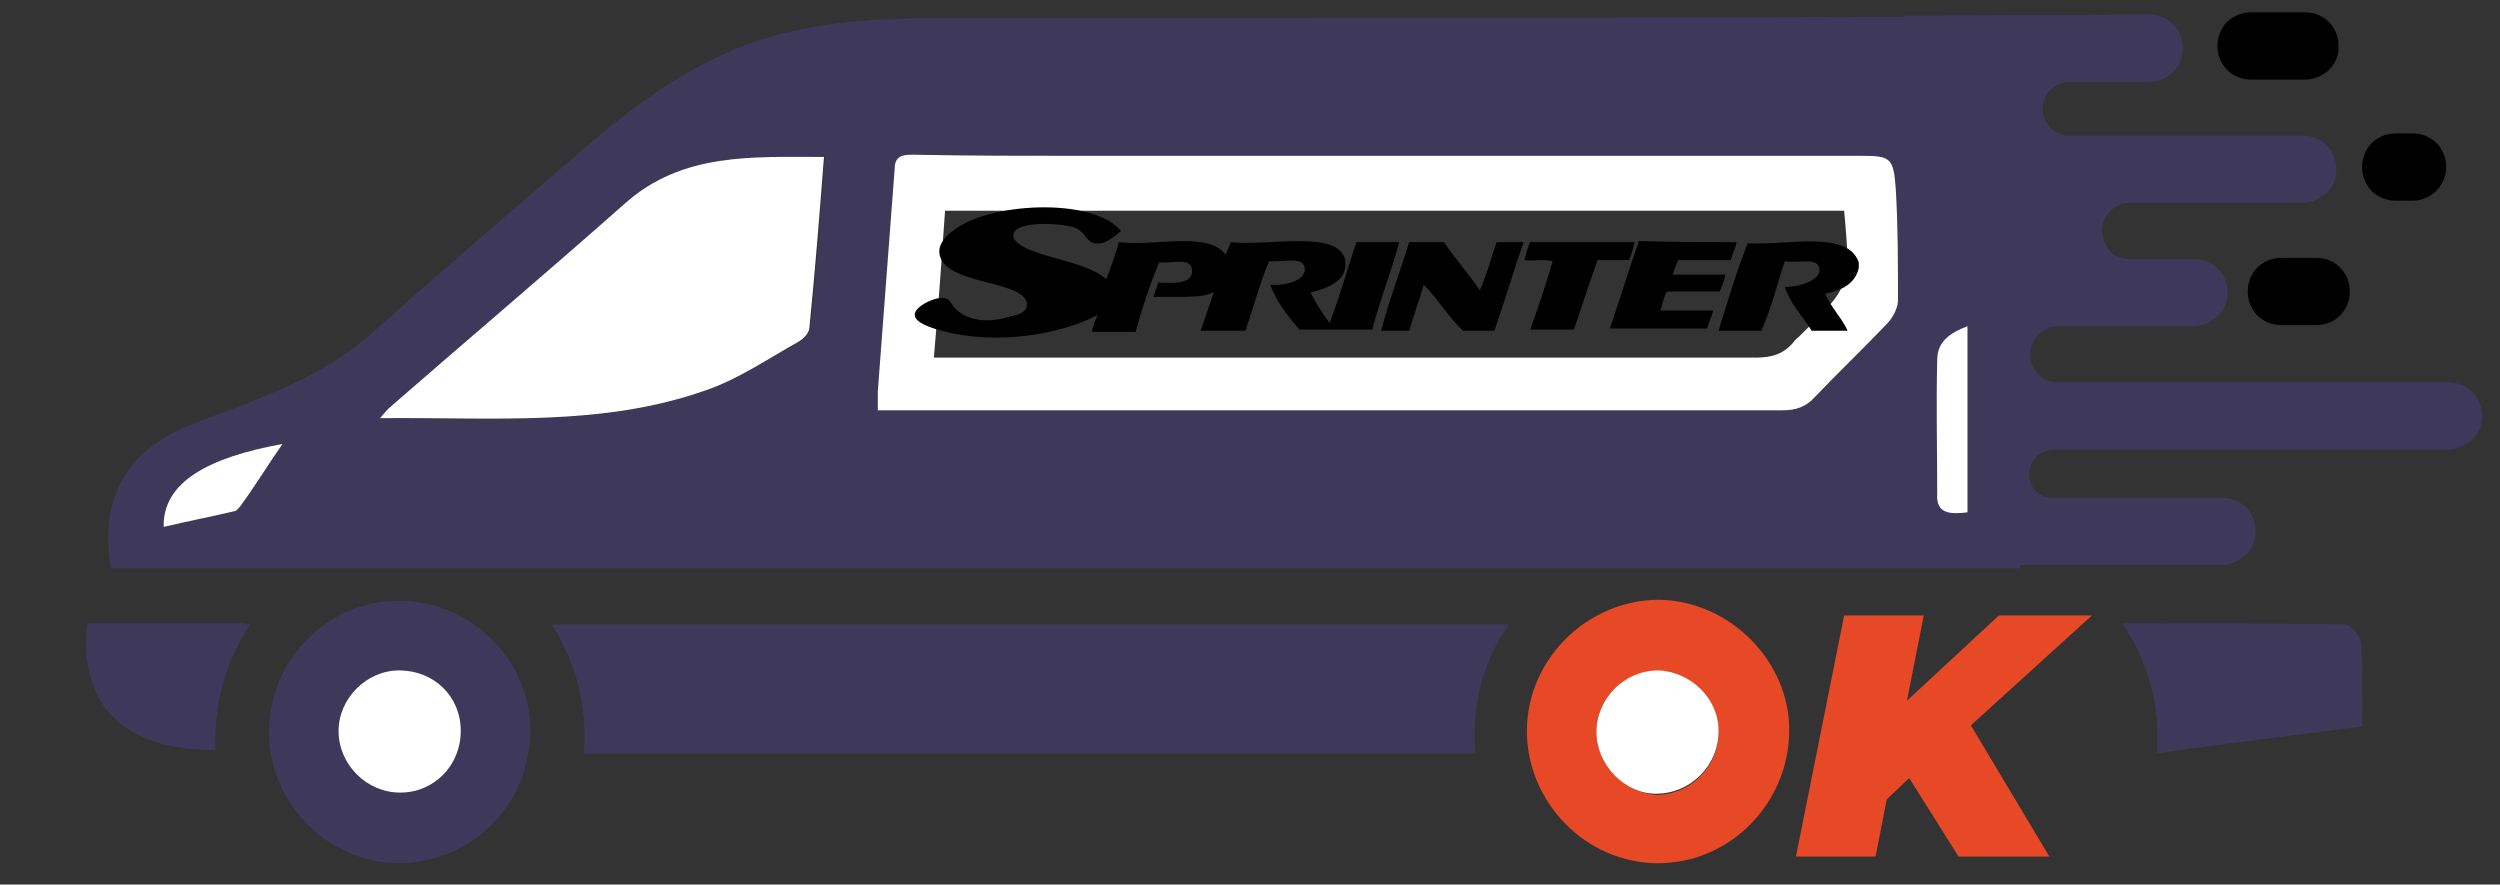
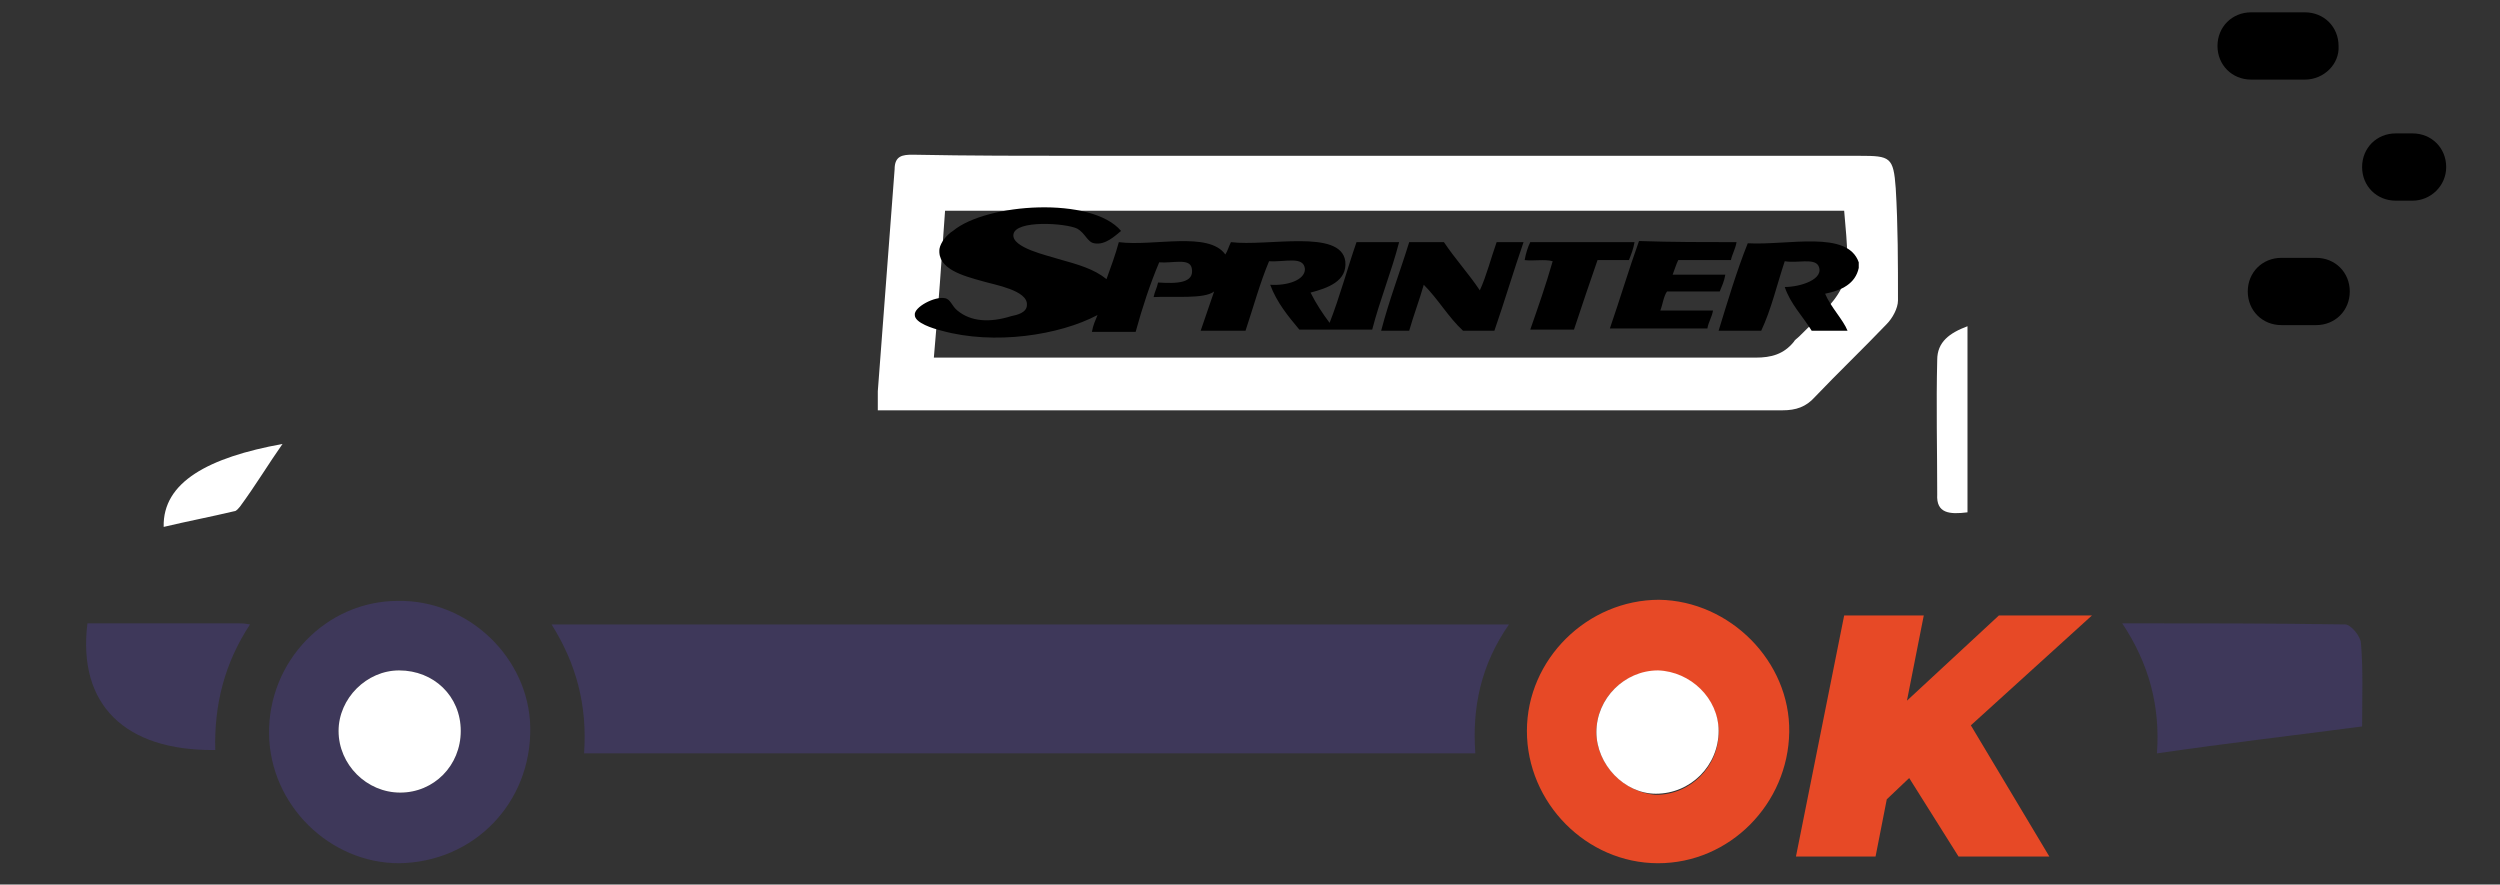
<svg xmlns="http://www.w3.org/2000/svg" version="1.1" id="Layer_1" x="0px" y="0px" viewBox="0 0 223 78.9" enable-background="new 0 0 223 78.9" xml:space="preserve">
  <rect x="0" y="0" width="223" height="78.9" fill="#333333" stroke="none" />
  <g id="XMLID_17_">
-     <path id="XMLID_18_" fill="#3E385A" d="M174.6,17.5l-4.8-16.1l21.9-0.1c1.7,0,3,1.3,3,3c0,1.7-1.3,3-3,3h-7.1   c-1.3,0-2.4,1.1-2.4,2.4c0,0.7,0.3,1.3,0.7,1.7c0.4,0.4,1.1,0.7,1.7,0.7h20.8c1.7,0,3,1.3,3,3c0,0.8-0.3,1.6-0.9,2.1   c-0.5,0.5-1.3,0.9-2.1,0.9H190c-1.4,0-2.5,1.1-2.5,2.5c0,0.7,0.3,1.3,0.7,1.8c0.5,0.5,1.1,0.7,1.8,0.7h5.7c1.7,0,3,1.3,3,3   c0,0.8-0.3,1.6-0.9,2.1c-0.5,0.5-1.3,0.9-2.1,0.9h-12.1c-1.4,0-2.5,1.1-2.5,2.5c0,0.7,0.3,1.3,0.7,1.8c0.5,0.5,1.1,0.7,1.8,0.7   h34.8c1.7,0,3,1.3,3,3c0,0.8-0.3,1.6-0.9,2.1c-0.5,0.5-1.3,0.9-2.1,0.9h-35.2c-1.2,0-2.2,1-2.2,2.2c0,0.6,0.2,1.1,0.6,1.5   c0.4,0.4,0.9,0.6,1.5,0.6h15.1c1.7,0,3,1.3,3,3c0,0.8-0.3,1.6-0.9,2.1c-0.5,0.5-1.3,0.9-2.1,0.9h-24.7l-6.1-33.1L174.6,17.5z" />
    <path id="XMLID_20_" d="M205.6,7.1h-4.8c-1.7,0-3-1.3-3-3c0-1.7,1.3-3,3-3h4.8c1.7,0,3,1.3,3,3C208.7,5.7,207.3,7.1,205.6,7.1z" />
    <path id="XMLID_44_" d="M215.2,17.9h-1.5c-1.7,0-3-1.3-3-3c0-1.7,1.3-3,3-3h1.5c1.7,0,3,1.3,3,3C218.2,16.6,216.8,17.9,215.2,17.9z   " />
    <path id="XMLID_76_" d="M203.5,29c-1.7,0-3-1.3-3-3c0-1.7,1.3-3,3-3h3.1c1.7,0,3,1.3,3,3c0,1.7-1.3,3-3,3H203.5z" />
  </g>
  <g>
-     <path fill="#3E385A" d="M180.2,50.7c0-4.3,0-8.4,0-12.6c0-8.3,0.1-16.6-0.1-24.8c-0.1-2.7-0.9-5.5-1.7-8.2   c-0.8-2.4-2.5-3.7-5.5-3.6c-29.6,0.1-59.2,0.1-88.8,0.1c-6.8,0-13.6,0.4-19.9,3.4C59,7.4,54.6,11,50.3,14.8   c-5.7,4.9-11.4,9.8-17,14.8c-3.9,3.5-8.6,5.4-13.4,7.2c-1.2,0.4-2.4,0.9-3.6,1.4c-5.3,2.4-7.4,6.5-6.4,12.5   C66.5,50.7,123.2,50.7,180.2,50.7z M78.3,36.6c0-0.7,0-1.2,0-1.7c0.5-6.6,1-13.2,1.5-19.8c0.1-1.2,0.7-1.3,1.6-1.3   c5.1,0,10.2,0.1,15.3,0.1c23.1,0,46.1,0,69.2,0c2.7,0,3,0.1,3.2,2.9c0.2,3.3,0.3,6.7,0.2,10c0,0.7-0.5,1.6-1,2.1   c-2.1,2.2-4.3,4.3-6.4,6.5c-0.8,0.9-1.7,1.2-2.9,1.2c-22.1,0-44.1,0-66.2,0C88.1,36.6,83.3,36.6,78.3,36.6z M33.9,37.3   c0.5-0.5,0.7-0.7,0.9-0.9c7-6.1,14.1-12.1,21.1-18.3c5.1-4.5,11.3-4.1,17.7-4.1c-0.4,5.2-0.8,10.2-1.3,15.2c0,0.5-0.6,1.1-1,1.3   c-2.7,1.5-5.3,3.2-8.2,4.3C53.8,38.1,44,37.2,33.9,37.3z M175.5,45.7c-1.6,0.2-2.7,0.1-2.7-1.7c0-4,0-8,0-12c0-1.6,1.1-2.4,2.7-3   C175.5,34.7,175.5,40.1,175.5,45.7z M25.2,39.6c-1.2,1.8-2.5,3.7-3.8,5.6c-0.1,0.2-0.3,0.4-0.5,0.4c-2.1,0.5-4.2,0.9-6.3,1.4   C14.6,42.9,18.7,40.8,25.2,39.6z" />
    <path fill="#3E385A" d="M52.1,67.2c26.6,0,52.9,0,79.5,0c-0.3-4.1,0.5-7.9,3-11.5c-28.6,0-56.9,0-85.4,0   C51.4,59.2,52.4,62.9,52.1,67.2z" />
    <path fill="#E74926" d="M136.2,65.2c0,6.4,5.3,11.8,11.7,11.8c6.4,0,11.6-5.3,11.7-11.7c0.1-6.3-5.3-11.7-11.6-11.8   C141.6,53.5,136.2,58.8,136.2,65.2z M142.4,65.3c0-3,2.5-5.5,5.5-5.4c2.9,0,5.4,2.5,5.4,5.4c0,3.1-2.5,5.6-5.6,5.6   C144.9,70.7,142.4,68.2,142.4,65.3z" />
    <path fill="#3E385A" d="M24,65.5C24.1,71.8,29.4,77,35.6,77c6.7-0.1,11.8-5.4,11.7-12.1c-0.1-6.2-5.5-11.4-11.8-11.3   C29.1,53.6,23.9,59,24,65.5z M41.1,65.2c0,3.1-2.4,5.5-5.4,5.5c-3,0-5.5-2.5-5.5-5.5c0-2.9,2.5-5.4,5.4-5.4   C38.7,59.8,41.1,62.1,41.1,65.2z" />
    <path fill="#3E385A" d="M210.7,64.8c0-2.6,0.1-5-0.1-7.4c0-0.6-0.9-1.7-1.4-1.7c-6.5-0.1-13-0.1-19.9-0.1c2.4,3.6,3.4,7.4,3.1,11.6   C198.6,66.3,204.6,65.6,210.7,64.8z" />
    <path fill="#3E385A" d="M7.8,55.6C6.9,62.8,11.1,67,19.2,66.9c-0.1-4,0.8-7.7,3.1-11.2c-0.5-0.1-0.8-0.1-1.1-0.1   C16.7,55.6,12.3,55.6,7.8,55.6z" />
    <path fill="#FFFFFF" d="M78.3,36.6c5,0,9.7,0,14.5,0c22.1,0,44.1,0,66.2,0c1.2,0,2.1-0.3,2.9-1.2c2.1-2.2,4.3-4.3,6.4-6.5   c0.5-0.5,1-1.4,1-2.1c0-3.3,0-6.7-0.2-10c-0.2-2.8-0.5-2.9-3.2-2.9c-23.1,0-46.1,0-69.2,0c-5.1,0-10.2,0-15.3-0.1   c-0.9,0-1.6,0.1-1.6,1.3c-0.5,6.6-1,13.2-1.5,19.8C78.3,35.4,78.3,35.8,78.3,36.6z M84.3,18.8c26.9,0,53.6,0,80.2,0   c0.6,6.7,0.6,6.7-4,11.2c-0.2,0.2-0.4,0.3-0.5,0.5c-0.9,1.1-2,1.4-3.4,1.4c-22.7,0-45.4,0-68.1,0c-1.7,0-3.4,0-5.2,0   C83.7,27.4,84,23.1,84.3,18.8z" />
-     <path fill="#FFFFFF" d="M33.9,37.3c10.1-0.1,19.8,0.8,29.1-2.5c2.9-1,5.5-2.8,8.2-4.3c0.5-0.3,1-0.8,1-1.3c0.5-5,0.9-10,1.3-15.2   c-6.4,0-12.6-0.4-17.7,4.1c-7,6.2-14.1,12.2-21.1,18.3C34.6,36.5,34.4,36.7,33.9,37.3z" />
    <path fill="#FFFFFF" d="M175.5,45.7c0-5.5,0-10.9,0-16.6c-1.6,0.6-2.7,1.4-2.7,3c-0.1,4,0,8,0,12C172.7,45.8,173.9,45.9,175.5,45.7   z" />
-     <path fill="#FFFFFF" d="M25.2,39.6c-6.6,1.2-10.7,3.4-10.6,7.4c2.1-0.5,4.2-0.9,6.3-1.4c0.2,0,0.4-0.3,0.5-0.4   C22.8,43.3,24,41.3,25.2,39.6z" />
+     <path fill="#FFFFFF" d="M25.2,39.6c-6.6,1.2-10.7,3.4-10.6,7.4c2.1-0.5,4.2-0.9,6.3-1.4c0.2,0,0.4-0.3,0.5-0.4   C22.8,43.3,24,41.3,25.2,39.6" />
    <path fill="#FFFFFF" d="M142.4,65.3c0,2.9,2.5,5.5,5.3,5.5c3.1,0,5.6-2.5,5.6-5.6c0-2.9-2.5-5.3-5.4-5.4   C144.9,59.8,142.4,62.3,142.4,65.3z" />
    <path fill="#FFFFFF" d="M41.1,65.2c0-3.1-2.4-5.4-5.5-5.4c-2.9,0-5.4,2.5-5.4,5.4c0,3,2.5,5.5,5.5,5.5   C38.7,70.7,41.1,68.3,41.1,65.2z" />
  </g>
  <g>
    <path fill-rule="evenodd" clip-rule="evenodd" d="M100,20.6c-0.5,0.4-1.4,1.3-2.4,1.1c-0.6-0.1-0.8-0.9-1.5-1.3   c-1-0.5-5.5-0.8-5.7,0.5c-0.2,1.2,3.1,1.9,4,2.2c1.8,0.5,3.2,0.9,4.3,1.8c0.4-1.1,0.8-2.2,1.1-3.3c3.1,0.4,8-1,9.5,1.1   c0.2-0.3,0.3-0.7,0.5-1.1c3.3,0.4,9.8-1.2,10.2,1.7c0.2,1.8-1.6,2.4-3.1,2.8c0.5,1,1.1,1.9,1.7,2.7c0.9-2.3,1.6-4.9,2.4-7.2   c1.3,0,2.5,0,3.8,0c-0.7,2.7-1.7,5.1-2.4,7.8c-2.2,0-4.3,0-6.5,0c-1-1.2-2-2.4-2.6-4c1.5,0.1,3.1-0.4,3.1-1.4   c-0.1-1.2-1.8-0.6-3.2-0.7c-0.8,1.9-1.4,4.1-2.1,6.2c-1.3,0-2.7,0-4,0c0.4-1.2,0.8-2.3,1.2-3.5c-0.9,0.7-3.6,0.4-5.4,0.5   c0.1-0.5,0.3-0.8,0.4-1.3c1.6,0.1,3.3,0.1,3-1.3c-0.2-0.9-1.7-0.4-2.9-0.5c-0.8,1.9-1.5,4-2.1,6.2c-1.3,0-2.6,0-3.9,0   c0.1-0.6,0.3-1,0.5-1.5c-3.4,1.8-9.2,2.7-13.9,1.4c-0.8-0.2-2.4-0.7-2.4-1.4c-0.1-0.7,1.8-1.7,2.7-1.5c0.5,0.1,0.6,0.7,1.1,1.1   c1.2,1,2.9,1.1,4.8,0.5c0.5-0.1,1.4-0.3,1.4-1c0.1-1.3-2.9-1.8-3.9-2.1c-1.8-0.5-4.1-1.1-3.9-2.9c0.1-0.6,0.7-1.3,1.2-1.6   C88,18.1,97.4,17.5,100,20.6z" />
    <path fill-rule="evenodd" clip-rule="evenodd" d="M128.8,21.6c1,1.5,2.2,2.8,3.2,4.3c0.6-1.3,1-2.9,1.5-4.3c0.8,0,1.6,0,2.4,0   c-0.9,2.6-1.7,5.3-2.6,7.9c-0.9,0-1.9,0-2.8,0c-1.3-1.2-2.2-2.8-3.5-4.1c-0.4,1.4-0.9,2.7-1.3,4.1c-0.8,0-1.7,0-2.5,0   c0.7-2.7,1.7-5.3,2.5-7.9C126.8,21.6,127.8,21.6,128.8,21.6z" />
    <path fill-rule="evenodd" clip-rule="evenodd" d="M145.8,21.6c-0.1,0.6-0.3,1.1-0.5,1.6c-0.9,0-1.9,0-2.8,0c-0.7,2-1.4,4.1-2.1,6.2   c-1.3,0-2.6,0-3.9,0c0.7-2,1.4-4,2-6.1c-0.7-0.2-1.7,0-2.5-0.1c0.1-0.6,0.3-1.2,0.5-1.6C139.6,21.6,142.7,21.6,145.8,21.6z" />
    <path fill-rule="evenodd" clip-rule="evenodd" d="M154.9,21.6c-0.1,0.6-0.4,1.1-0.5,1.6c-1.6,0-3.1,0-4.7,0   c-0.2,0.4-0.3,0.8-0.5,1.3c1.6,0,3.1,0,4.7,0c-0.1,0.6-0.3,1-0.5,1.5c-1.6,0-3.1,0-4.7,0c-0.3,0.4-0.4,1.2-0.6,1.7   c1.6,0,3.1,0,4.7,0c-0.1,0.6-0.4,1-0.5,1.6c-2.9,0-5.8,0-8.7,0c0.9-2.6,1.7-5.3,2.6-7.8C149.2,21.6,152.1,21.6,154.9,21.6z" />
    <path fill-rule="evenodd" clip-rule="evenodd" d="M165.8,23.4c0,0.2,0,0.3,0,0.5c-0.3,1.4-1.5,2-3,2.3c0.5,1.2,1.6,2.3,2,3.3   c-1.1,0-2.1,0-3.2,0c-0.8-1.3-1.9-2.4-2.4-3.9c1.4,0,3.6-0.7,3-1.9c-0.4-0.7-1.9-0.2-3-0.4c-0.7,2.1-1.2,4.3-2.1,6.2   c-1.3,0-2.5,0-3.8,0c0.8-2.6,1.6-5.3,2.6-7.8C159.5,21.9,164.8,20.5,165.8,23.4z" />
  </g>
  <g>
    <path fill="#E74926" d="M175.8,64.7l7,11.7h-8.1l-4.4-7l-2,1.9l-1,5.1h-7.1l4.3-21.5h7.1l-1.5,7.6l8.2-7.6h8.3L175.8,64.7z" />
  </g>
</svg>